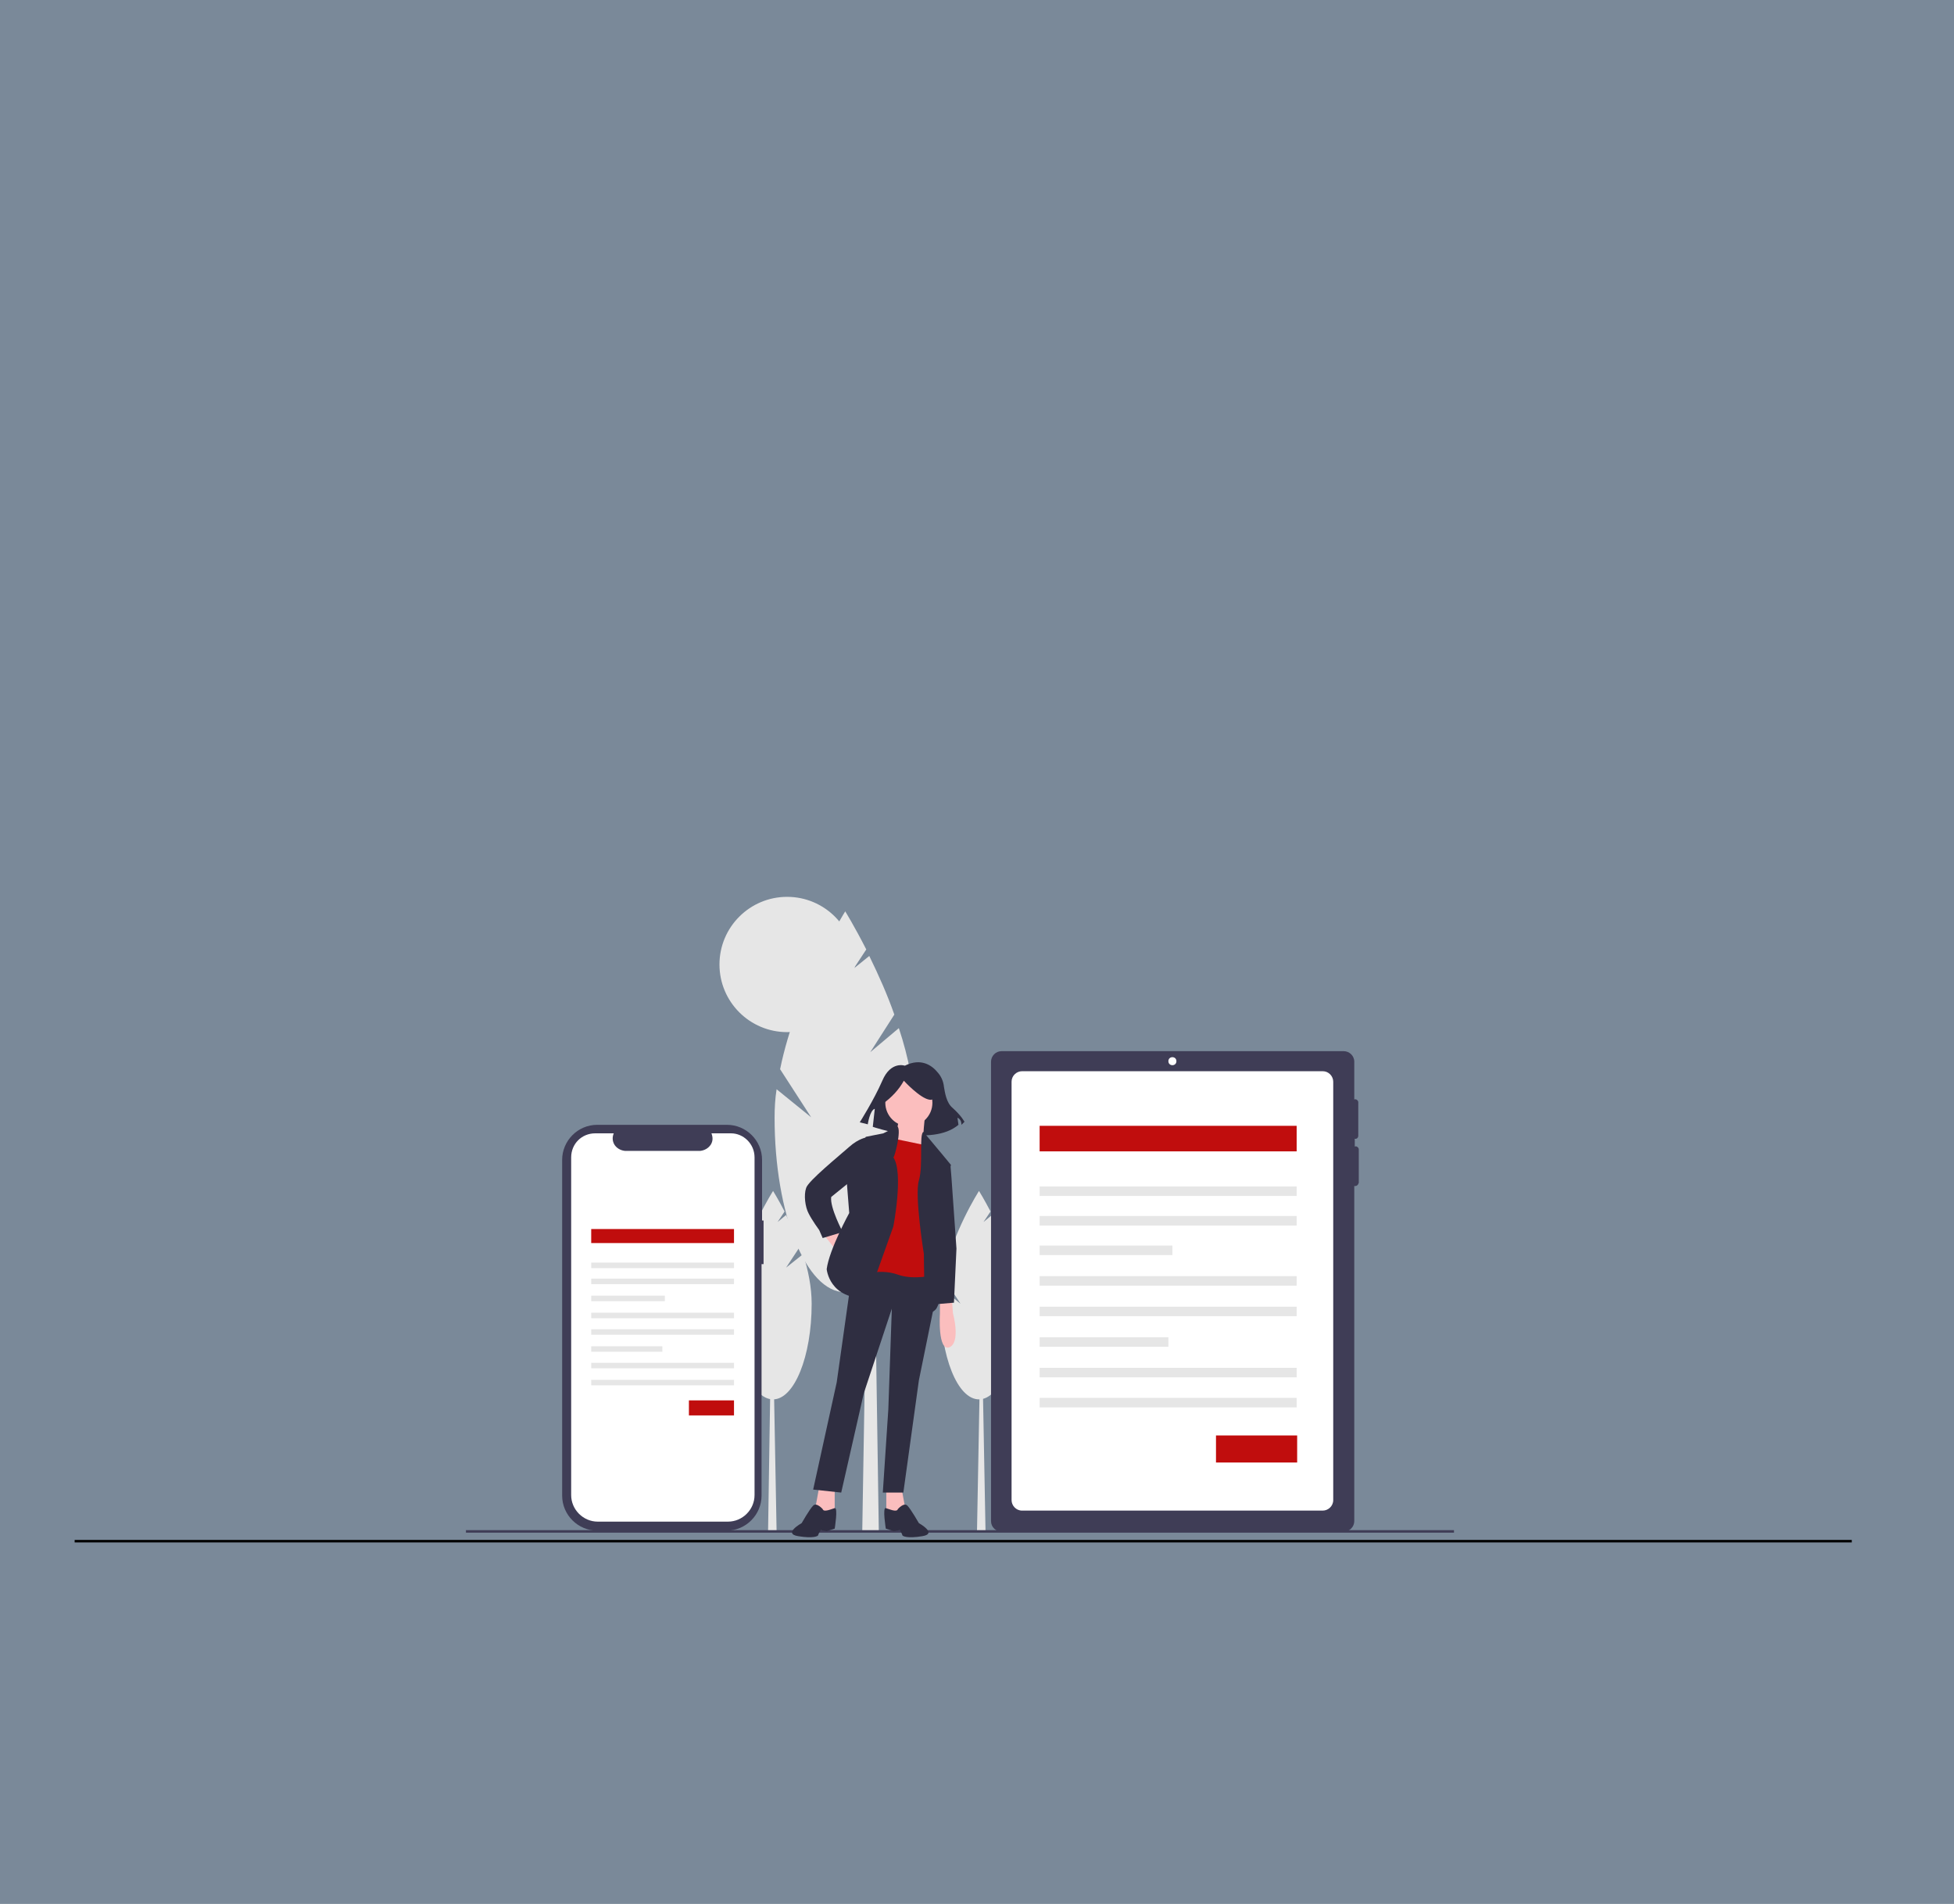
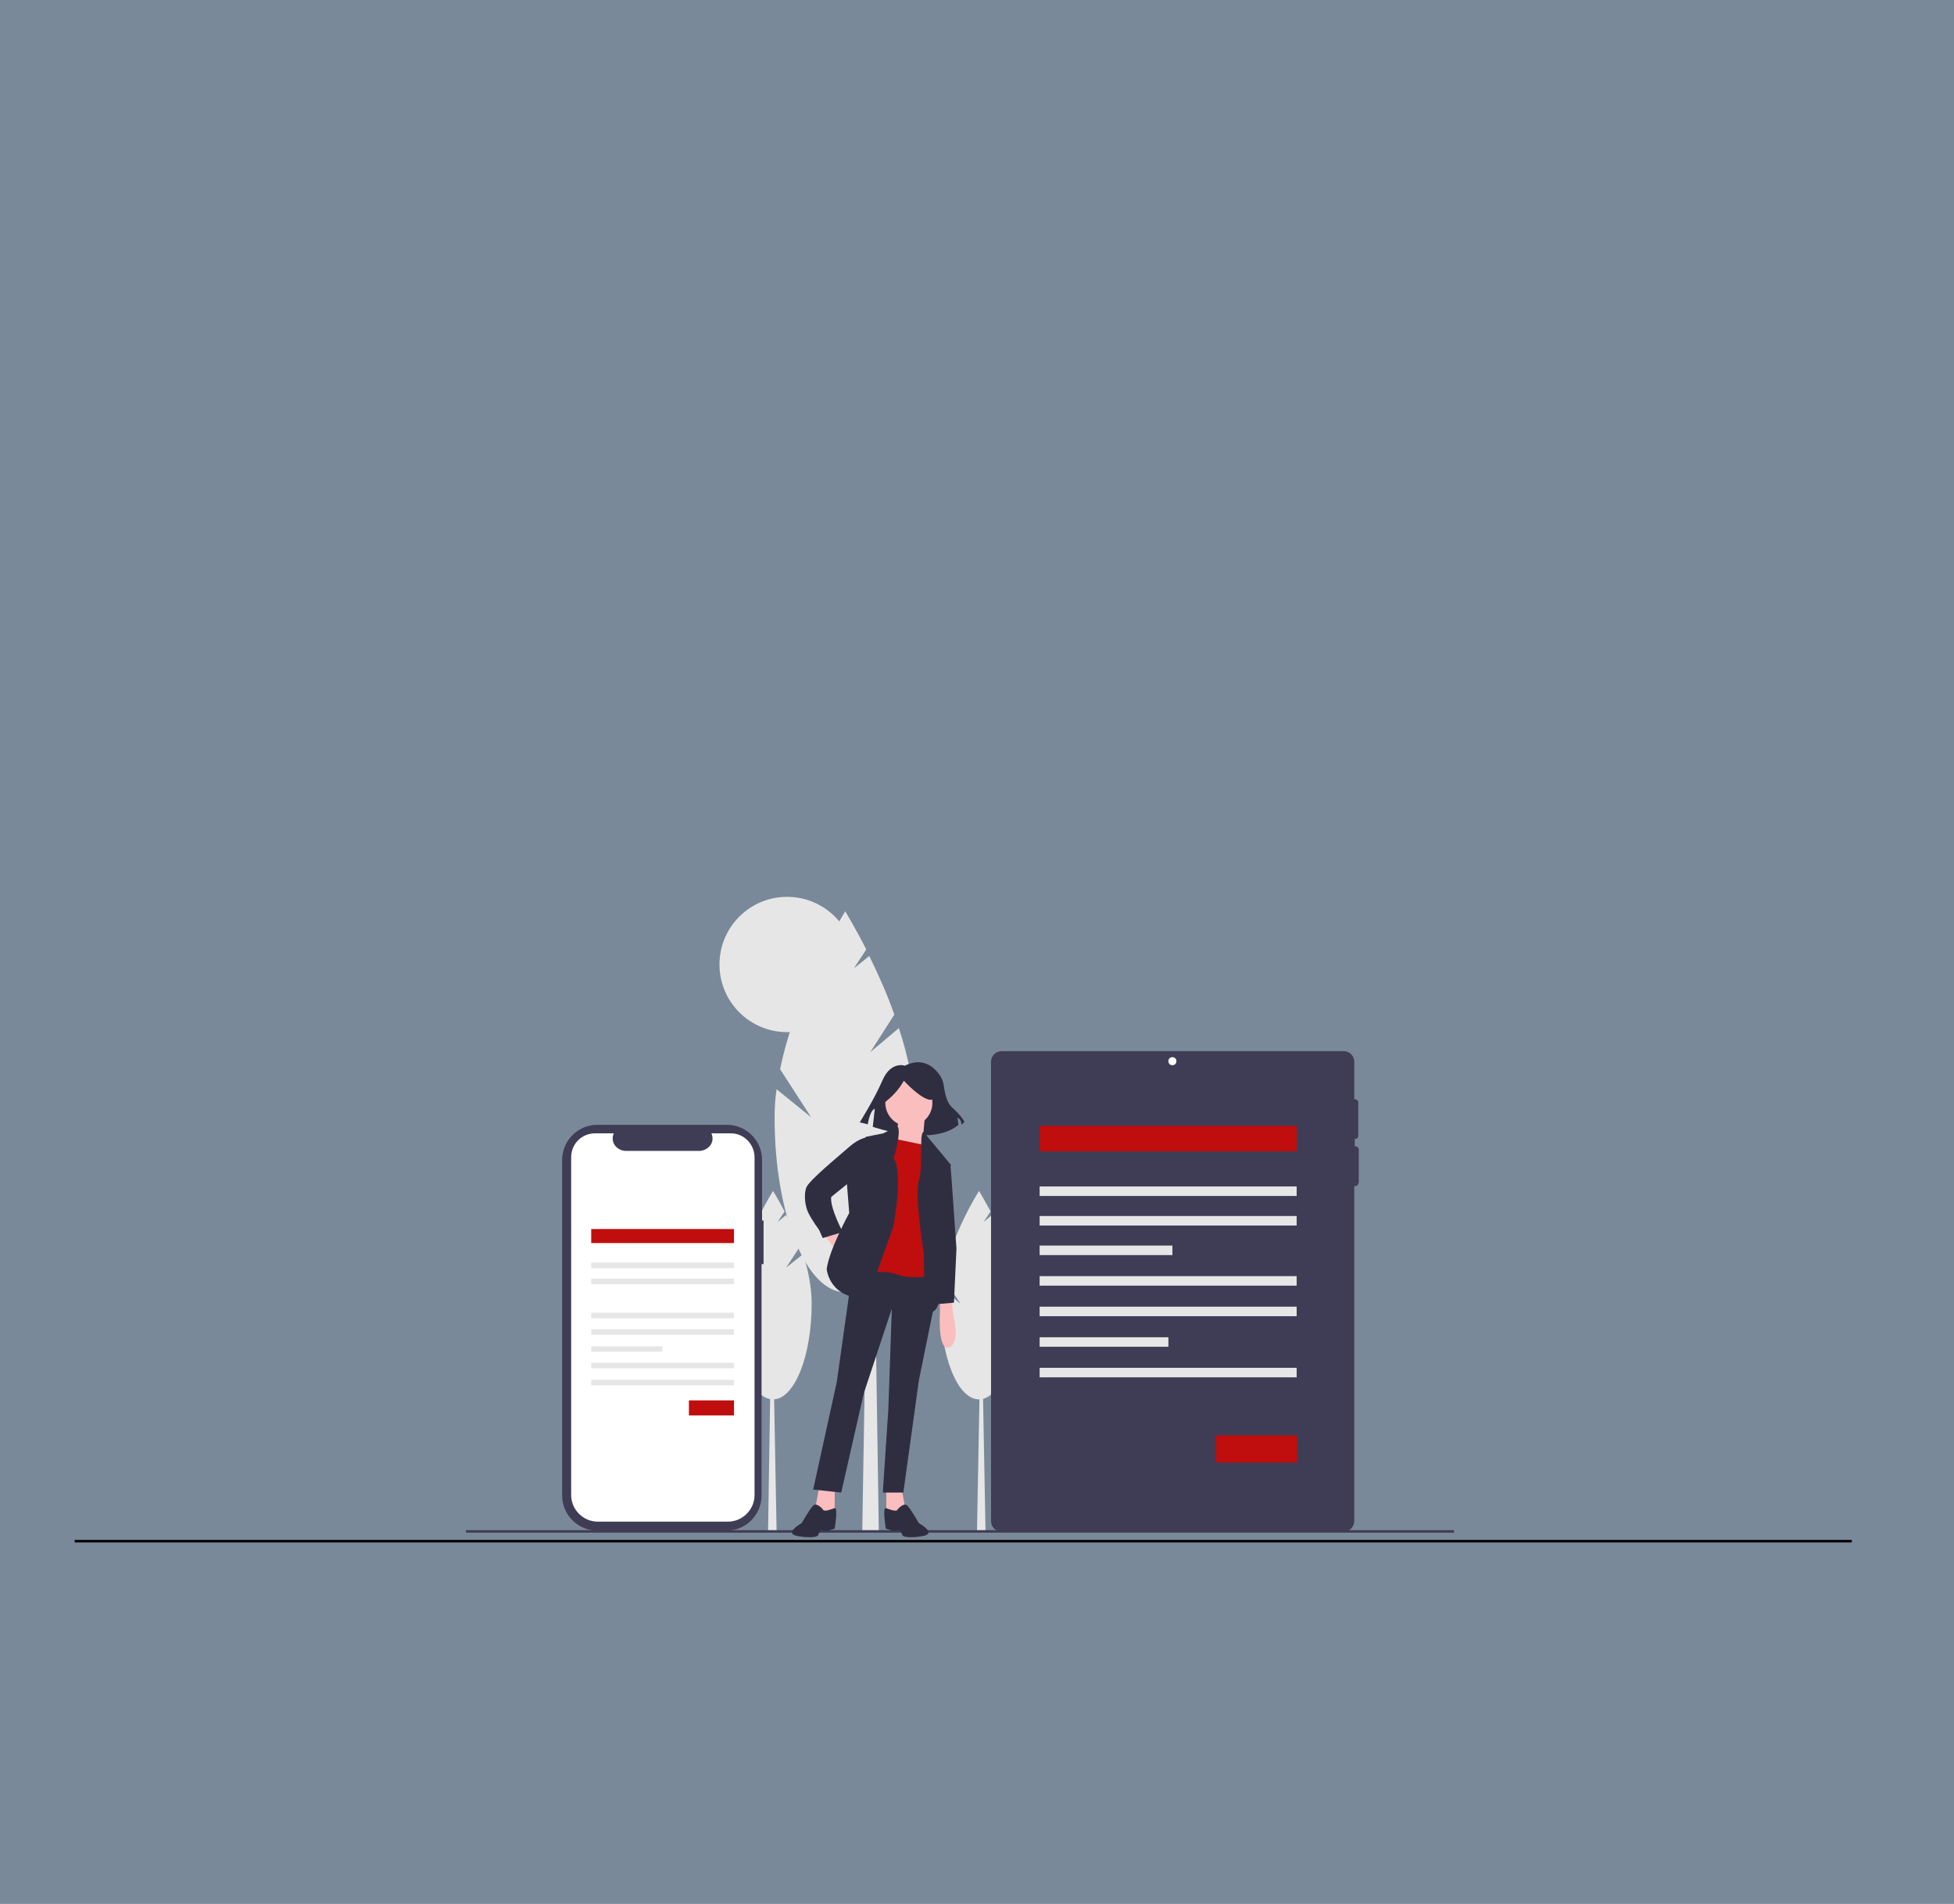
<svg xmlns="http://www.w3.org/2000/svg" version="1.1" id="Layer_1" x="0px" y="0px" viewBox="0 0 390 380" style="enable-background:new 0 0 390 380;" xml:space="preserve">
  <rect x="0" y="0" width="390" height="380" fill="#808080" stroke="none" />
  <style type="text/css">
	.st0{opacity:0.2;fill:#66B0FF;enable-background:new    ;}
	.st1{fill:none;stroke:#000000;stroke-width:0.5;stroke-miterlimit:10;}
	.st2{fill:#E6E6E6;}
	.st3{fill:#3F3D56;}
	.st4{fill:#FFFFFF;}
	.st5{fill:#C00D0D;}
	.st6{fill:#2F2E41;}
	.st7{fill:#FBBEBE;}
</style>
  <rect class="st0" width="390" height="380" />
  <line class="st1" x1="14.9" y1="307.6" x2="369.6" y2="307.6" />
  <polygon class="st2" points="196.7,305.6 195,305.6 195.6,273.3 196.1,273.3 " />
  <path class="st2" d="M198,253l2.7-4.1c-0.8-2.2-1.7-4.3-2.7-6.4l-1.7,1.4l1.4-2.1c-1.3-2.5-2.3-4.1-2.3-4.1s-5.4,8.4-7.1,17.3  l3.4,5.2l-3.8-3.1c-0.2,1.1-0.2,2.1-0.2,3.1c0,10.5,3.4,19.1,7.7,19.1c4.2,0,7.7-8.5,7.7-19.1c0-3.3-0.7-6.7-1.7-9.9L198,253z" />
  <polygon class="st2" points="155,305.6 153.3,305.6 153.8,273.3 154.4,273.3 " />
  <path class="st2" d="M156.9,253l2.7-4.1c-0.8-2.2-1.7-4.3-2.7-6.4l-1.7,1.4l1.4-2.1c-1.3-2.5-2.3-4.1-2.3-4.1s-5.4,8.4-7.1,17.3  l3.4,5.2l-3.8-3.1c-0.2,1.1-0.2,2.1-0.2,3.1c0,10.5,3.4,19.1,7.7,19.1c4.2,0,7.7-8.5,7.7-19.1c0-3.3-0.7-6.7-1.7-9.9L156.9,253z" />
  <polygon class="st2" points="175.4,305.5 172.1,305.5 173.2,239.2 174.4,239.2 " />
  <path class="st2" d="M173.7,210l4.8-7.5c-1.4-4-3.1-7.8-5-11.7l-3.1,2.5l2.5-3.8c-2.4-4.7-4.2-7.6-4.2-7.6s-9.7,15.3-13,31.5  l6.2,9.6l-6.9-5.6c-0.3,1.9-0.4,3.8-0.4,5.7c0,19.2,6.3,34.8,14,34.8s14-15.6,14-34.8c0-5.9-1.3-12.2-3.2-17.9L173.7,210z" />
  <circle class="st2" cx="157.1" cy="192.5" r="13.5" />
  <rect x="93" y="305.4" class="st3" width="197.2" height="0.5" />
  <path class="st3" d="M270.5,227.3c0.4,0,0.6-0.3,0.6-0.6l0,0V220c0-0.3-0.3-0.6-0.6-0.6c-0.1,0-0.2,0-0.2,0.1v-7.6  c0-1.2-1-2.1-2.1-2.1l0,0h-68.3c-1.2,0-2.1,1-2.1,2.1l0,0v91.7c0,1.2,1,2.1,2.1,2.1h68.3c1.2,0,2.1-1,2.1-2.1v-66.9  c0.3,0.1,0.7-0.1,0.8-0.4c0-0.1,0.1-0.2,0.1-0.2v-6.7c0-0.3-0.3-0.6-0.6-0.6c-0.1,0-0.2,0-0.2,0.1v-1.5  C270.3,227.2,270.4,227.3,270.5,227.3z" />
-   <path class="st4" d="M264,213.8c1.2,0,2.1,1,2.1,2.1l0,0v83.5c0,1.2-1,2.1-2.1,2.1H204c-1.2,0-2.1-1-2.1-2.1v-83.5  c0-1.2,1-2.1,2.1-2.1H264" />
  <circle class="st4" cx="234" cy="211.8" r="0.8" />
  <rect x="207.5" y="224.7" class="st5" width="51.3" height="5.1" />
  <rect x="207.5" y="236.8" class="st2" width="51.3" height="1.9" />
  <rect x="207.5" y="242.7" class="st2" width="51.3" height="1.9" />
  <rect x="207.5" y="248.6" class="st2" width="26.5" height="1.9" />
  <rect x="207.5" y="254.7" class="st2" width="51.3" height="1.9" />
  <rect x="207.5" y="260.8" class="st2" width="51.3" height="1.9" />
  <rect x="207.5" y="266.9" class="st2" width="25.7" height="1.9" />
  <rect x="207.5" y="273" class="st2" width="51.3" height="1.9" />
-   <rect x="207.5" y="279" class="st2" width="51.3" height="1.9" />
  <rect x="242.7" y="286.5" class="st5" width="16.2" height="5.4" />
  <path class="st3" d="M152.5,243.6h-0.4v-12.1c0-3.9-3.2-7-7-7l0,0h-25.9c-3.9,0-7,3.2-7,7l0,0v67c0,3.9,3.2,7,7,7H145  c3.9,0,7-3.2,7-7v-46.2h0.4V243.6z" />
  <path class="st4" d="M150.6,231v67.4c0,2.9-2.4,5.3-5.3,5.3l0,0h-26c-2.9,0-5.3-2.4-5.3-5.3V231c0-2.7,2.1-4.8,4.8-4.8h3.7  c-0.3,0.7-0.3,1.5,0.1,2.2c0.4,0.7,1.2,1.2,2.1,1.3h15.1c0.8-0.1,1.6-0.5,2.1-1.3c0.4-0.7,0.4-1.4,0.1-2.2h3.9  C148.4,226.2,150.6,228.3,150.6,231z" />
  <path class="st6" d="M180.6,212.7c0,0-2.8-1-4.5,3c-1.7,3.9-4.5,8.3-4.5,8.3l1.6,0.4c0,0,0.4-2.8,1.4-3.1l-0.4,3.6  c0,0,11.8,4.1,17.1-0.4l-0.2-1.4c0,0,0.8,0.2,0.8,1.4l0.6-0.6c0,0-0.6-1.2-2.4-2.8c-1.2-1-1.5-3-1.7-4.2c-0.1-1-0.5-2-1.2-2.8  C186,212.6,183.8,211.1,180.6,212.7z" />
  <polygon class="st7" points="164.4,246.4 167,249.7 168.7,247.9 167.3,245.5 " />
  <polygon class="st7" points="163.5,296.8 162.6,301.7 164.9,302.9 166.6,301.7 166.6,296.8 " />
  <polygon class="st7" points="179.9,296.8 180.8,301.7 178.5,302.9 176.9,301.7 176.9,296.8 " />
  <polygon class="st6" points="170.3,252.5 167,275.9 162.3,297.3 167.9,297.9 172.4,278.1 178,261.2 177.3,281.3 176.2,297.9   180.3,297.9 183.4,275.5 186.8,258.8 186.7,252.5 " />
  <path class="st6" d="M164.2,301.2c0,0-1.2-1.4-1.9-0.7c-0.7,0.7-2.3,3.5-2.3,3.5s-3.8,2.1-0.7,2.6c3,0.5,4,0,4-0.2  c0-0.2,0.5-1,0.5-1l1.2,0.2l1.6-0.5c0,0,0.7-4.3,0-4.1C165.9,301.2,164.4,301.9,164.2,301.2z" />
  <path class="st6" d="M179.2,301.2c0,0,1.2-1.4,1.9-0.7c0.7,0.7,2.3,3.5,2.3,3.5s3.8,2.1,0.7,2.6c-3,0.5-4,0-4-0.2c0-0.2-0.5-1-0.5-1  l-1.2,0.2l-1.6-0.5c0,0-0.7-4.3,0-4.1C177.5,301.2,179,301.9,179.2,301.2z" />
  <circle class="st7" cx="181.4" cy="220.1" r="4.7" />
  <path class="st7" d="M184.6,223c0,0-0.5,4-0.2,4.9c0.2,1,0.7,2.3,0.7,2.3l-7.5-1.4c0,0,2.1-4.5,1.6-5.1  C178.7,223,184.6,223,184.6,223z" />
  <path class="st5" d="M185.3,228.7l-7.7-1.6l-4.5,27.1c2-0.5,4.1-0.5,6.1,0.2c3.3,1.2,7.7,0,7.7,0l-1-25.5L185.3,228.7z" />
  <path class="st6" d="M179.1,224.8l-2.8,1.4l-3.5,0.7l-3.8,8.9l0.5,6.3c0,0-4,7.3-4.5,11.2c0,0,0.5,6.1,8.2,5.8l5.1-14.3  c0,0,2.1-10.8,0-13.8C178.5,231.2,180,225.5,179.1,224.8z" />
  <path class="st6" d="M174.3,227l-0.7-0.1l-0.6,0.1c0,0-1.6,0.2-3.5,1.9s-8.2,6.8-8.6,8.2c-0.5,1.4-0.2,3.8,0.5,5.1  c0.7,1.4,2.1,3.3,2.1,3.3l0.7,1.6l4-1.2c0,0-2.6-4.9-2.3-7l4.7-3.8L174.3,227z" />
  <path class="st6" d="M184.3,225.9l3.6,4.3l1.9,2.3l-2.3,8l-1.2,6.8c0,0,2.8,10.8,0.5,14c0,0-1.4,1.6-1.9-0.2  c-0.5-1.9-0.5-10.8-0.5-10.8s-1.9-11.7-1-14.7C184.3,232.6,183.4,226.4,184.3,225.9z" />
  <path class="st7" d="M187.6,259.8v2.3c0,0-0.5,7.7,1.9,6.8c2.3-1,0.7-6.8,0.7-6.8l-0.2-2.6L187.6,259.8z" />
  <path class="st6" d="M176.2,220.3c1.8-1.3,3.2-2.8,4.2-4.6c0,0,3.3,3.6,5.2,3.8c2,0.2,0.2-4.3,0.2-4.3l-3.6-0.9l-3.4,0.4l-2.7,1.8  L176.2,220.3z" />
  <polygon class="st6" points="187.9,232 189.7,232.6 189.9,235 190.9,249.2 190.4,260 186.9,260.3 185.8,248.3 185.3,235.2 " />
  <rect x="118" y="245.3" class="st5" width="28.5" height="2.8" />
  <rect x="118" y="252" class="st2" width="28.5" height="1.1" />
  <rect x="118" y="255.2" class="st2" width="28.5" height="1.1" />
-   <rect x="118" y="258.6" class="st2" width="14.7" height="1.1" />
  <rect x="118" y="262" class="st2" width="28.5" height="1.1" />
  <rect x="118" y="265.3" class="st2" width="28.5" height="1.1" />
  <rect x="118" y="268.7" class="st2" width="14.2" height="1.1" />
  <rect x="118" y="272" class="st2" width="28.5" height="1.1" />
  <rect x="118" y="275.4" class="st2" width="28.5" height="1.1" />
  <rect x="137.5" y="279.5" class="st5" width="9" height="3" />
</svg>